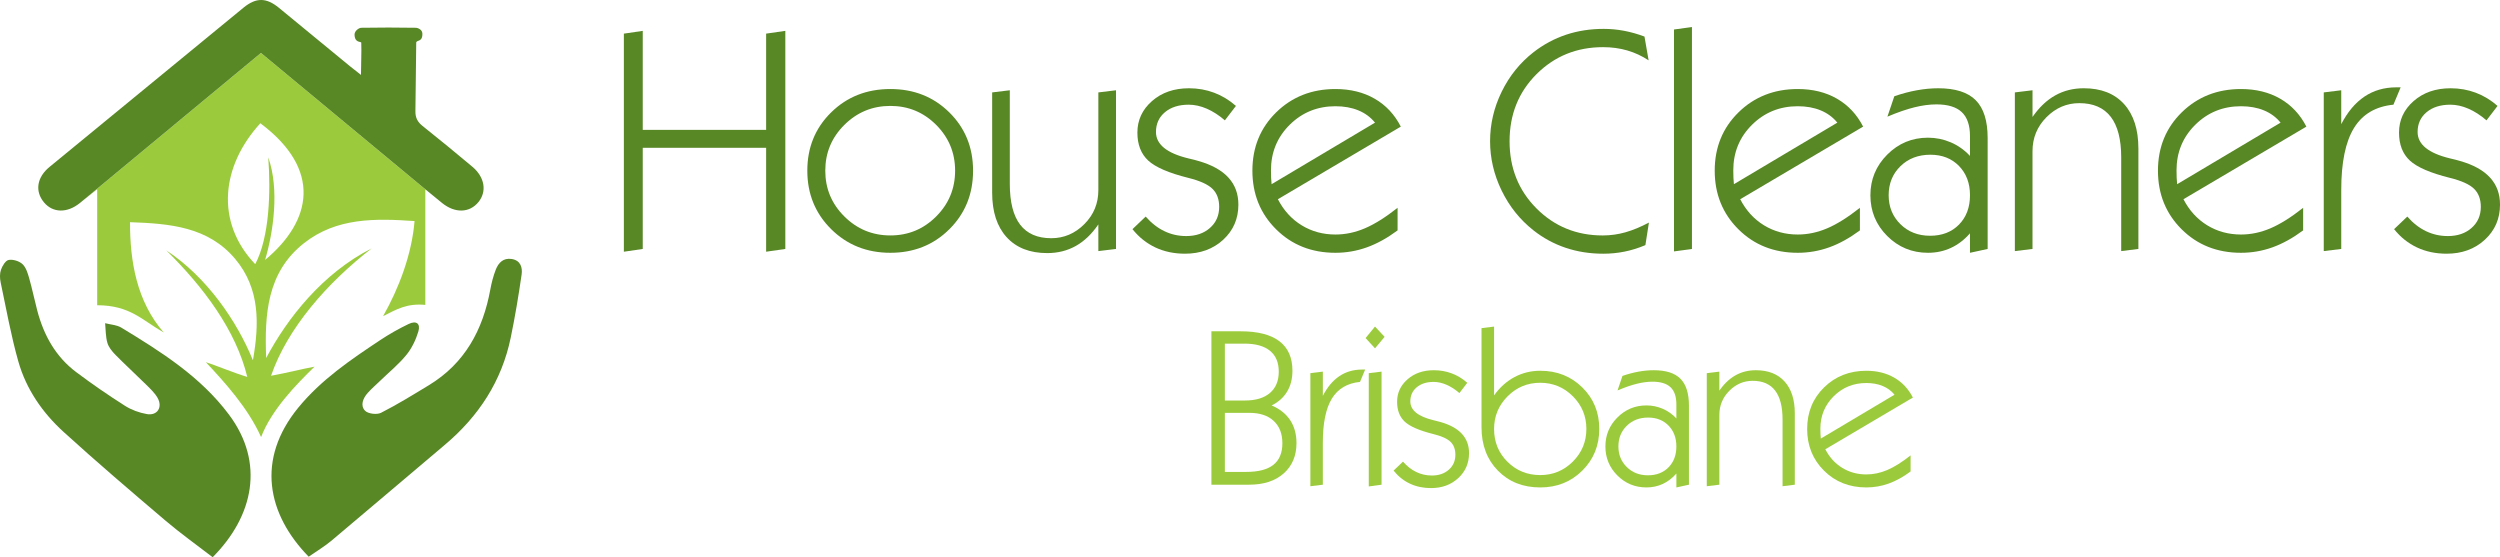
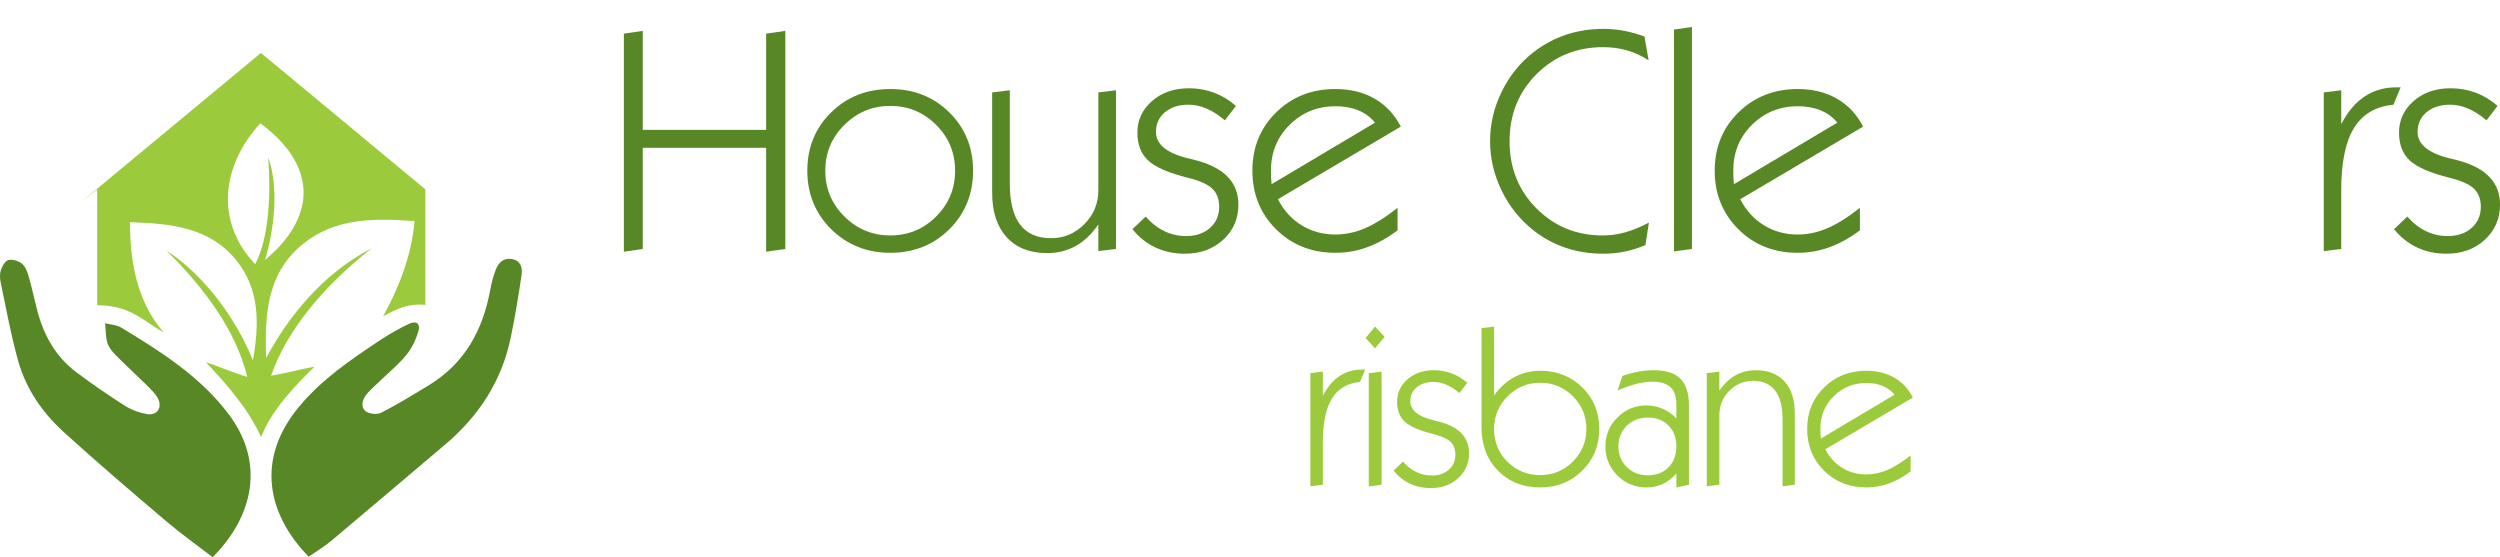
<svg xmlns="http://www.w3.org/2000/svg" version="1.1" id="Layer_1" x="0px" y="0px" width="320px" height="71.324px" viewBox="837.772 200.507 320 71.324" enable-background="new 837.772 200.507 320 71.324" xml:space="preserve">
  <g>
-     <path fill="#9BCB3C" d="M992.832,262.549v-19.637h3.723c2.202,0,3.861,0.422,4.976,1.267c1.114,0.845,1.673,2.106,1.673,3.785   c0,1.027-0.227,1.916-0.68,2.667c-0.452,0.751-1.112,1.341-1.98,1.771c1.045,0.447,1.836,1.077,2.373,1.889   c0.536,0.813,0.805,1.788,0.805,2.926c0,1.623-0.544,2.918-1.631,3.884s-2.568,1.448-4.444,1.448L992.832,262.549L992.832,262.549z    M994.554,251.771h2.575c1.38,0,2.447-0.322,3.198-0.966s1.127-1.554,1.127-2.729c0-1.166-0.373-2.055-1.12-2.666   s-1.833-0.917-3.261-0.917h-2.519V251.771z M994.554,260.911h2.743c1.549,0,2.706-0.304,3.472-0.91   c0.765-0.606,1.147-1.525,1.147-2.757c0-1.223-0.371-2.177-1.113-2.862c-0.741-0.687-1.774-1.029-3.1-1.029h-3.149V260.911   L994.554,260.911z" />
    <path fill="#9BCB3C" d="M1005.499,262.744v-14.472l1.597-0.196v3.094c0.578-1.12,1.284-1.96,2.12-2.52   c0.835-0.561,1.803-0.84,2.904-0.84h0.392l-0.658,1.581c-1.623,0.159-2.822,0.868-3.597,2.128s-1.162,3.14-1.162,5.641v5.389   L1005.499,262.744z" />
    <path fill="#9BCB3C" d="M1012.568,243.779l1.204-1.47l1.231,1.316l-1.231,1.469L1012.568,243.779z M1012.974,262.772v-14.5   l1.637-0.196v14.473L1012.974,262.772z" />
    <path fill="#9BCB3C" d="M1016.152,260.743l1.203-1.147c0.513,0.588,1.08,1.031,1.7,1.329c0.621,0.299,1.285,0.448,1.995,0.448   c0.886,0,1.609-0.247,2.169-0.742c0.561-0.494,0.84-1.134,0.84-1.917c0-0.7-0.205-1.251-0.615-1.651   c-0.411-0.401-1.144-0.732-2.198-0.994c-1.791-0.448-3.014-0.978-3.667-1.589c-0.653-0.61-0.979-1.458-0.979-2.54   c0-1.139,0.442-2.097,1.329-2.876c0.886-0.779,2.011-1.169,3.373-1.169c0.812,0,1.576,0.136,2.295,0.406s1.381,0.671,1.987,1.203   l-1.007,1.316c-0.541-0.467-1.093-0.821-1.652-1.064c-0.56-0.242-1.11-0.364-1.651-0.364c-0.896,0-1.616,0.229-2.162,0.687   s-0.818,1.059-0.818,1.805c0,1.13,0.984,1.932,2.953,2.408c0.41,0.093,0.718,0.173,0.924,0.237c1.213,0.346,2.122,0.85,2.729,1.512   c0.606,0.663,0.91,1.483,0.91,2.464c0,1.287-0.462,2.355-1.386,3.204c-0.924,0.85-2.085,1.274-3.485,1.274   c-0.988,0-1.887-0.189-2.694-0.567C1017.437,262.037,1016.739,261.48,1016.152,260.743z" />
    <path fill="#9BCB3C" d="M1027.405,255.187v-12.681l1.609-0.196v8.804c0.737-1.026,1.609-1.808,2.617-2.344   c1.008-0.537,2.104-0.806,3.289-0.806c2.146,0,3.942,0.712,5.389,2.135s2.17,3.193,2.17,5.312s-0.724,3.896-2.17,5.333   c-1.446,1.437-3.242,2.155-5.389,2.155c-2.201,0-4.005-0.714-5.409-2.142S1027.405,257.473,1027.405,255.187z M1029.014,255.41   c0,1.671,0.571,3.072,1.715,4.206c1.143,1.134,2.54,1.701,4.191,1.701c1.633,0,3.025-0.576,4.179-1.729   c1.152-1.152,1.729-2.545,1.729-4.179c0-1.633-0.576-3.025-1.729-4.178c-1.153-1.152-2.546-1.729-4.179-1.729   s-3.025,0.579-4.178,1.735C1029.59,252.396,1029.014,253.787,1029.014,255.41z" />
    <path fill="#9BCB3C" d="M1052.347,261.121c-0.514,0.588-1.092,1.031-1.735,1.329c-0.645,0.299-1.344,0.448-2.1,0.448   c-1.456,0-2.694-0.511-3.717-1.532c-1.021-1.022-1.532-2.261-1.532-3.717c0-1.446,0.513-2.683,1.54-3.709   c1.025-1.026,2.262-1.539,3.709-1.539c0.728,0,1.422,0.143,2.085,0.427c0.662,0.284,1.246,0.697,1.75,1.238v-1.806   c0-0.988-0.25-1.719-0.749-2.19c-0.5-0.471-1.271-0.706-2.316-0.706c-0.616,0-1.283,0.089-2.002,0.266   c-0.718,0.177-1.539,0.462-2.463,0.854l0.63-1.861c0.7-0.242,1.386-0.425,2.058-0.546s1.32-0.182,1.945-0.182   c1.559,0,2.699,0.364,3.422,1.092c0.724,0.728,1.085,1.875,1.085,3.443v10.119l-1.609,0.35V261.121L1052.347,261.121z    M1044.928,257.649c0,1.055,0.357,1.935,1.071,2.639c0.714,0.705,1.616,1.057,2.708,1.057s1.971-0.341,2.639-1.021   c0.667-0.681,1.001-1.572,1.001-2.674c0-1.091-0.334-1.98-1.001-2.666c-0.668-0.686-1.537-1.028-2.61-1.028   c-1.11,0-2.022,0.35-2.736,1.05C1045.286,255.704,1044.928,256.586,1044.928,257.649z" />
    <path fill="#9BCB3C" d="M1056.239,262.744v-14.472l1.609-0.196v2.436c0.605-0.877,1.297-1.532,2.071-1.967   c0.774-0.434,1.642-0.65,2.604-0.65c1.576,0,2.801,0.48,3.674,1.441c0.872,0.961,1.309,2.319,1.309,4.073v9.139l-1.567,0.196   v-8.537c0-1.652-0.32-2.891-0.959-3.717c-0.64-0.825-1.594-1.238-2.862-1.238c-1.147,0-2.146,0.427-2.995,1.28   c-0.85,0.854-1.273,1.888-1.273,3.101v8.915L1056.239,262.744z" />
    <path fill="#9BCB3C" d="M1082.328,260.855c-0.942,0.699-1.876,1.215-2.799,1.546c-0.924,0.331-1.881,0.497-2.869,0.497   c-2.175,0-3.98-0.716-5.417-2.148c-1.438-1.432-2.155-3.212-2.155-5.339c0-2.128,0.724-3.9,2.169-5.319   c1.446-1.418,3.248-2.127,5.403-2.127c1.362,0,2.554,0.294,3.576,0.882c1.021,0.587,1.816,1.437,2.386,2.547l-11.211,6.62   c0.532,1.026,1.255,1.82,2.17,2.38c0.914,0.56,1.94,0.84,3.079,0.84c0.904,0,1.8-0.189,2.687-0.567s1.881-1.001,2.981-1.868   V260.855L1082.328,260.855z M1070.837,256.642l9.433-5.612c-0.401-0.494-0.907-0.867-1.519-1.119s-1.309-0.378-2.092-0.378   c-1.643,0-3.033,0.564-4.171,1.693c-1.139,1.129-1.708,2.515-1.708,4.157c0,0.261,0.005,0.487,0.015,0.679   C1070.804,256.253,1070.818,256.446,1070.837,256.642z" />
  </g>
  <g>
    <path fill="#588726" d="M917.627,232.727v-27.915l2.416-0.354v12.67h15.794v-12.317l2.456-0.354v27.915l-2.456,0.354v-13.299   h-15.794v12.946L917.627,232.727z" />
    <path fill="#588726" d="M941.109,222.354c0-2.973,1.015-5.458,3.045-7.455c2.029-1.997,4.557-2.996,7.582-2.996   c3.012,0,5.53,0.999,7.553,2.996s3.035,4.482,3.035,7.455c0,2.986-1.012,5.484-3.035,7.494c-2.023,2.01-4.541,3.016-7.553,3.016   s-5.536-1.009-7.573-3.025C942.127,227.822,941.109,225.327,941.109,222.354z M943.408,222.354c0,2.292,0.815,4.246,2.445,5.863   c1.63,1.618,3.591,2.426,5.884,2.426c2.292,0,4.246-0.809,5.863-2.426c1.617-1.617,2.426-3.572,2.426-5.863   c0-2.292-0.809-4.246-2.426-5.864c-1.618-1.617-3.572-2.426-5.863-2.426c-2.292,0-4.253,0.809-5.884,2.426   C944.223,218.108,943.408,220.063,943.408,222.354z" />
    <path fill="#588726" d="M978.361,229.229c-0.838,1.231-1.8,2.151-2.888,2.76c-1.087,0.609-2.305,0.914-3.653,0.914   c-2.227,0-3.958-0.678-5.196-2.033c-1.237-1.356-1.856-3.258-1.856-5.707v-12.827l2.259-0.275v11.982   c0,2.332,0.442,4.073,1.326,5.226c0.884,1.153,2.209,1.729,3.978,1.729c1.624,0,3.035-0.6,4.233-1.798s1.797-2.648,1.797-4.351   v-12.513l2.259-0.275v20.312l-2.259,0.274L978.361,229.229L978.361,229.229z" />
    <path fill="#588726" d="M982.729,229.839l1.689-1.611c0.72,0.825,1.516,1.447,2.387,1.866c0.871,0.42,1.804,0.629,2.799,0.629   c1.244,0,2.259-0.347,3.045-1.042c0.786-0.694,1.178-1.591,1.178-2.691c0-0.982-0.288-1.755-0.864-2.318s-1.604-1.028-3.084-1.395   c-2.514-0.628-4.23-1.372-5.146-2.229c-0.917-0.857-1.375-2.046-1.375-3.565c0-1.598,0.622-2.943,1.867-4.037   c1.244-1.093,2.822-1.641,4.734-1.641c1.139,0,2.213,0.19,3.222,0.57c1.008,0.38,1.938,0.943,2.79,1.689l-1.415,1.847   c-0.76-0.655-1.532-1.152-2.318-1.493c-0.786-0.341-1.559-0.511-2.318-0.511c-1.257,0-2.269,0.321-3.035,0.962   c-0.766,0.642-1.149,1.486-1.149,2.534c0,1.584,1.382,2.71,4.145,3.378c0.576,0.131,1.008,0.243,1.296,0.334   c1.702,0.485,2.979,1.192,3.831,2.122c0.852,0.93,1.277,2.083,1.277,3.458c0,1.807-0.648,3.307-1.944,4.499   c-1.297,1.191-2.927,1.787-4.892,1.787c-1.388,0-2.649-0.265-3.781-0.795C984.534,231.655,983.555,230.873,982.729,229.839z" />
    <path fill="#588726" d="M1016.662,229.996c-1.322,0.981-2.632,1.706-3.929,2.17c-1.296,0.465-2.639,0.698-4.026,0.698   c-3.052,0-5.586-1.006-7.603-3.016c-2.017-2.01-3.025-4.508-3.025-7.494s1.015-5.474,3.044-7.465   c2.03-1.99,4.558-2.986,7.583-2.986c1.912,0,3.585,0.412,5.019,1.237c1.435,0.825,2.551,2.017,3.35,3.575l-15.734,9.292   c0.746,1.441,1.761,2.554,3.044,3.34c1.283,0.785,2.725,1.179,4.322,1.179c1.27,0,2.527-0.266,3.771-0.796s2.639-1.404,4.185-2.623   L1016.662,229.996L1016.662,229.996z M1000.535,224.083l13.239-7.877c-0.563-0.694-1.273-1.218-2.131-1.571   c-0.857-0.354-1.837-0.53-2.937-0.53c-2.306,0-4.257,0.792-5.854,2.376c-1.598,1.585-2.396,3.53-2.396,5.834   c0,0.367,0.006,0.685,0.019,0.953C1000.488,223.536,1000.508,223.808,1000.535,224.083z" />
    <path fill="#588726" d="M1048.382,231.882c-0.903,0.38-1.798,0.658-2.682,0.834c-0.884,0.178-1.784,0.266-2.701,0.266   c-1.716,0-3.323-0.252-4.822-0.756c-1.5-0.504-2.872-1.248-4.115-2.229c-1.729-1.362-3.088-3.058-4.076-5.088   c-0.989-2.03-1.483-4.138-1.483-6.325c0-2.2,0.494-4.312,1.483-6.335c0.988-2.023,2.347-3.709,4.076-5.059   c1.283-0.995,2.671-1.741,4.164-2.239c1.493-0.498,3.097-0.747,4.813-0.747c0.891,0,1.765,0.082,2.623,0.246   c0.857,0.164,1.726,0.41,2.603,0.737l0.53,3.045c-0.852-0.563-1.762-0.985-2.73-1.267c-0.97-0.282-2.004-0.422-3.104-0.422   c-3.366,0-6.201,1.149-8.506,3.447s-3.458,5.164-3.458,8.594c0,3.431,1.149,6.299,3.448,8.604c2.298,2.305,5.124,3.457,8.476,3.457   c0.982,0,1.948-0.134,2.898-0.402c0.949-0.269,1.954-0.684,3.015-1.248L1048.382,231.882z" />
    <path fill="#588726" d="M1052.043,232.687v-28.405l2.298-0.314v28.405L1052.043,232.687z" />
    <path fill="#588726" d="M1075.839,229.996c-1.323,0.981-2.632,1.706-3.929,2.17c-1.297,0.465-2.64,0.698-4.027,0.698   c-3.052,0-5.586-1.006-7.602-3.016c-2.018-2.01-3.025-4.508-3.025-7.494s1.015-5.474,3.045-7.465   c2.029-1.99,4.557-2.986,7.582-2.986c1.912,0,3.585,0.412,5.02,1.237c1.434,0.825,2.55,2.017,3.35,3.575l-15.735,9.292   c0.746,1.441,1.761,2.554,3.045,3.34c1.283,0.785,2.724,1.179,4.321,1.179c1.271,0,2.527-0.266,3.772-0.796   c1.243-0.53,2.639-1.404,4.184-2.623V229.996L1075.839,229.996z M1059.711,224.083l13.24-7.877   c-0.563-0.694-1.274-1.218-2.132-1.571c-0.857-0.354-1.836-0.53-2.937-0.53c-2.305,0-4.256,0.792-5.854,2.376   c-1.598,1.585-2.396,3.53-2.396,5.834c0,0.367,0.006,0.685,0.02,0.953C1059.666,223.536,1059.685,223.808,1059.711,224.083z" />
-     <path fill="#588726" d="M1089.931,230.369c-0.721,0.825-1.532,1.447-2.436,1.866s-1.886,0.629-2.946,0.629   c-2.043,0-3.782-0.718-5.216-2.151c-1.434-1.434-2.15-3.173-2.15-5.215c0-2.03,0.72-3.765,2.16-5.206   c1.44-1.44,3.176-2.161,5.206-2.161c1.021,0,1.997,0.2,2.927,0.599s1.748,0.979,2.455,1.738v-2.534   c0-1.388-0.351-2.413-1.051-3.074c-0.7-0.661-1.784-0.992-3.251-0.992c-0.864,0-1.801,0.125-2.809,0.373   c-1.009,0.249-2.161,0.648-3.458,1.198l0.884-2.612c0.982-0.34,1.945-0.596,2.889-0.766c0.942-0.17,1.853-0.256,2.73-0.256   c2.187,0,3.787,0.511,4.803,1.533c1.015,1.021,1.522,2.632,1.522,4.832v14.203l-2.26,0.491V230.369L1089.931,230.369z    M1079.52,225.498c0,1.479,0.501,2.714,1.503,3.703c1.001,0.989,2.269,1.483,3.801,1.483s2.767-0.479,3.703-1.434   c0.937-0.956,1.404-2.207,1.404-3.752c0-1.532-0.468-2.78-1.404-3.742s-2.158-1.444-3.664-1.444c-1.559,0-2.839,0.491-3.84,1.473   C1080.021,222.767,1079.52,224.004,1079.52,225.498z" />
-     <path fill="#588726" d="M1095.674,232.647v-20.312l2.26-0.275v3.418c0.851-1.231,1.82-2.151,2.907-2.76s2.305-0.914,3.653-0.914   c2.213,0,3.932,0.675,5.156,2.023c1.225,1.349,1.837,3.254,1.837,5.717v12.828l-2.2,0.274v-11.982c0-2.318-0.448-4.057-1.346-5.215   c-0.897-1.159-2.236-1.739-4.018-1.739c-1.61,0-3.012,0.599-4.203,1.798c-1.191,1.198-1.787,2.648-1.787,4.351v12.513   L1095.674,232.647z" />
-     <path fill="#588726" d="M1132.573,229.996c-1.322,0.981-2.632,1.706-3.928,2.17c-1.297,0.465-2.64,0.698-4.027,0.698   c-3.052,0-5.586-1.006-7.603-3.016c-2.017-2.01-3.024-4.508-3.024-7.494s1.015-5.474,3.044-7.465   c2.03-1.99,4.558-2.986,7.583-2.986c1.911,0,3.585,0.412,5.019,1.237c1.435,0.825,2.551,2.017,3.35,3.575l-15.734,9.292   c0.746,1.441,1.761,2.554,3.044,3.34c1.283,0.785,2.724,1.179,4.322,1.179c1.27,0,2.527-0.266,3.771-0.796s2.639-1.404,4.185-2.623   L1132.573,229.996L1132.573,229.996z M1116.446,224.083l13.24-7.877c-0.563-0.694-1.274-1.218-2.132-1.571   c-0.857-0.354-1.837-0.53-2.937-0.53c-2.306,0-4.257,0.792-5.854,2.376c-1.598,1.585-2.396,3.53-2.396,5.834   c0,0.367,0.006,0.685,0.019,0.953C1116.399,223.536,1116.419,223.808,1116.446,224.083z" />
    <path fill="#588726" d="M1135.213,232.647v-20.312l2.238-0.275v4.341c0.813-1.572,1.805-2.75,2.977-3.536s2.531-1.179,4.076-1.179   h0.551l-0.924,2.22c-2.278,0.223-3.962,1.218-5.049,2.986c-1.087,1.768-1.63,4.407-1.63,7.917v7.563L1135.213,232.647z" />
    <path fill="#588726" d="M1144.217,229.839l1.689-1.611c0.72,0.825,1.516,1.447,2.387,1.866c0.87,0.42,1.804,0.629,2.799,0.629   c1.244,0,2.26-0.347,3.045-1.042c0.786-0.694,1.179-1.591,1.179-2.691c0-0.982-0.288-1.755-0.864-2.318s-1.604-1.028-3.084-1.395   c-2.515-0.628-4.23-1.372-5.146-2.229c-0.917-0.857-1.375-2.046-1.375-3.565c0-1.598,0.621-2.943,1.865-4.037   c1.244-1.093,2.822-1.641,4.734-1.641c1.14,0,2.213,0.19,3.222,0.57c1.009,0.38,1.938,0.943,2.79,1.689l-1.414,1.847   c-0.76-0.655-1.533-1.152-2.318-1.493c-0.786-0.341-1.559-0.511-2.318-0.511c-1.257,0-2.269,0.321-3.034,0.962   c-0.767,0.642-1.149,1.486-1.149,2.534c0,1.584,1.381,2.71,4.145,3.378c0.576,0.131,1.009,0.243,1.297,0.334   c1.702,0.485,2.979,1.192,3.83,2.122c0.852,0.93,1.277,2.083,1.277,3.458c0,1.807-0.648,3.307-1.945,4.499   c-1.296,1.191-2.927,1.787-4.891,1.787c-1.389,0-2.649-0.265-3.782-0.795C1146.021,231.655,1145.042,230.873,1144.217,229.839z" />
  </g>
  <g>
    <path fill="#9BCB3C" d="M847.992,226.496c0.671-0.542,1.35-1.074,2.219-1.765c0,5.011,0,10.019,0,14.846   c4.222,0.01,5.742,1.91,8.529,3.494c-3.484-3.991-4.334-9.151-4.326-14.124c5.103,0.176,10.016,0.585,13.481,4.726   c3.185,3.808,3.06,8.349,2.25,12.951c-2.04-5.021-5.895-10.649-11.089-14.07c4.814,4.751,8.908,10.228,10.368,16.2   c-1.771-0.527-4.14-1.537-5.3-1.883c2.376,2.533,5.385,5.828,7.067,9.583c1.329-3.47,4.447-6.684,6.839-9.013   c-1.315,0.229-3.829,0.858-5.564,1.163c2.105-6.094,7.179-11.881,12.881-16.304c-6.271,3.168-10.834,8.979-13.506,14.038   c-0.211-5.558,0.083-10.953,4.834-14.699c4.171-3.29,9.12-3.182,14.159-2.835c-0.351,4.271-2.006,8.613-4.03,12.175   c1.74-0.887,3.038-1.662,5.409-1.447c0-4.579,0-9.812,0-14.795l-21.042-17.455L847.992,226.496z M871.706,233.776   c1.053-3.555,1.859-9.014,0.402-13.131c0.329,4.435,0.157,10.221-1.668,13.677c-5.175-5.434-4.31-12.613,0.657-18.037   C879.043,222.219,877.687,228.809,871.706,233.776z" />
    <path fill="#588726" d="M877.283,271.764c-5.344-5.479-6.741-12.475-1.328-19.082c2.932-3.579,6.702-6.129,10.496-8.65   c1.153-0.767,2.372-1.452,3.62-2.053c0.99-0.478,1.559-0.057,1.245,0.975c-0.321,1.06-0.836,2.136-1.532,2.987   c-0.978,1.197-2.201,2.195-3.32,3.278c-0.545,0.526-1.122,1.023-1.627,1.587c-0.606,0.675-0.979,1.614-0.338,2.274   c0.388,0.399,1.514,0.533,2.044,0.265c2.093-1.061,4.096-2.303,6.107-3.521c4.619-2.798,6.935-7.084,7.882-12.256   c0.158-0.865,0.382-1.733,0.701-2.551c0.341-0.869,0.954-1.521,2.022-1.361c1.158,0.173,1.413,1.1,1.284,1.99   c-0.39,2.703-0.839,5.403-1.394,8.077c-1.156,5.581-4.109,10.08-8.444,13.729c-4.834,4.068-9.634,8.18-14.475,12.239   C879.328,270.445,878.306,271.049,877.283,271.764z" />
    <path fill="#588726" d="M864.992,271.831c-2.04-1.572-4.099-3.036-6.016-4.665c-4.399-3.738-8.794-7.485-13.063-11.371   c-2.711-2.467-4.798-5.489-5.802-9.046c-0.935-3.314-1.543-6.722-2.255-10.096c-0.11-0.521-0.129-1.132,0.042-1.62   c0.174-0.494,0.585-1.185,0.986-1.254c0.555-0.098,1.345,0.146,1.764,0.535c0.452,0.419,0.671,1.152,0.853,1.787   c0.394,1.377,0.678,2.785,1.043,4.17c0.83,3.145,2.346,5.889,4.979,7.867c2.02,1.517,4.106,2.95,6.237,4.307   c0.83,0.528,1.833,0.893,2.805,1.064c1.339,0.237,2.06-0.875,1.377-2.075c-0.366-0.643-0.943-1.178-1.479-1.709   c-1.286-1.272-2.625-2.492-3.896-3.781c-0.436-0.442-0.883-0.98-1.05-1.555c-0.232-0.798-0.205-1.671-0.289-2.513   c0.7,0.184,1.493,0.215,2.086,0.576c5.086,3.089,10.125,6.256,13.77,11.131C871.676,259.724,870.251,266.546,864.992,271.831z" />
-     <path fill="#588726" d="M898.227,221.843c-2.101-1.758-4.216-3.502-6.361-5.206c-0.656-0.521-0.94-1.073-0.922-1.925   c0.053-2.574,0.054-6.16,0.105-8.733c0.008-0.405,0.827-0.024,0.787-1.186c-0.017-0.487-0.553-0.726-0.857-0.731   c-2.321-0.04-4.643-0.039-6.964,0c-0.31,0.005-0.871,0.406-0.861,0.878c0.022,1.112,0.849,0.836,0.859,1.039   c0.051,1.156-0.036,2.701-0.036,4.117c-0.633-0.499-1.03-0.8-1.414-1.115c-3.029-2.489-6.05-4.988-9.085-7.47   c-1.628-1.333-2.932-1.339-4.542-0.019c-8.279,6.79-16.555,13.584-24.827,20.383c-1.623,1.333-1.889,3.11-0.712,4.53   c1.134,1.368,2.969,1.402,4.597,0.09l23.179-19.213l21.042,17.455c0.879,0.72,1.521,1.256,2.174,1.778   c1.634,1.303,3.471,1.249,4.61-0.128C900.119,225.031,899.829,223.184,898.227,221.843z" />
  </g>
</svg>